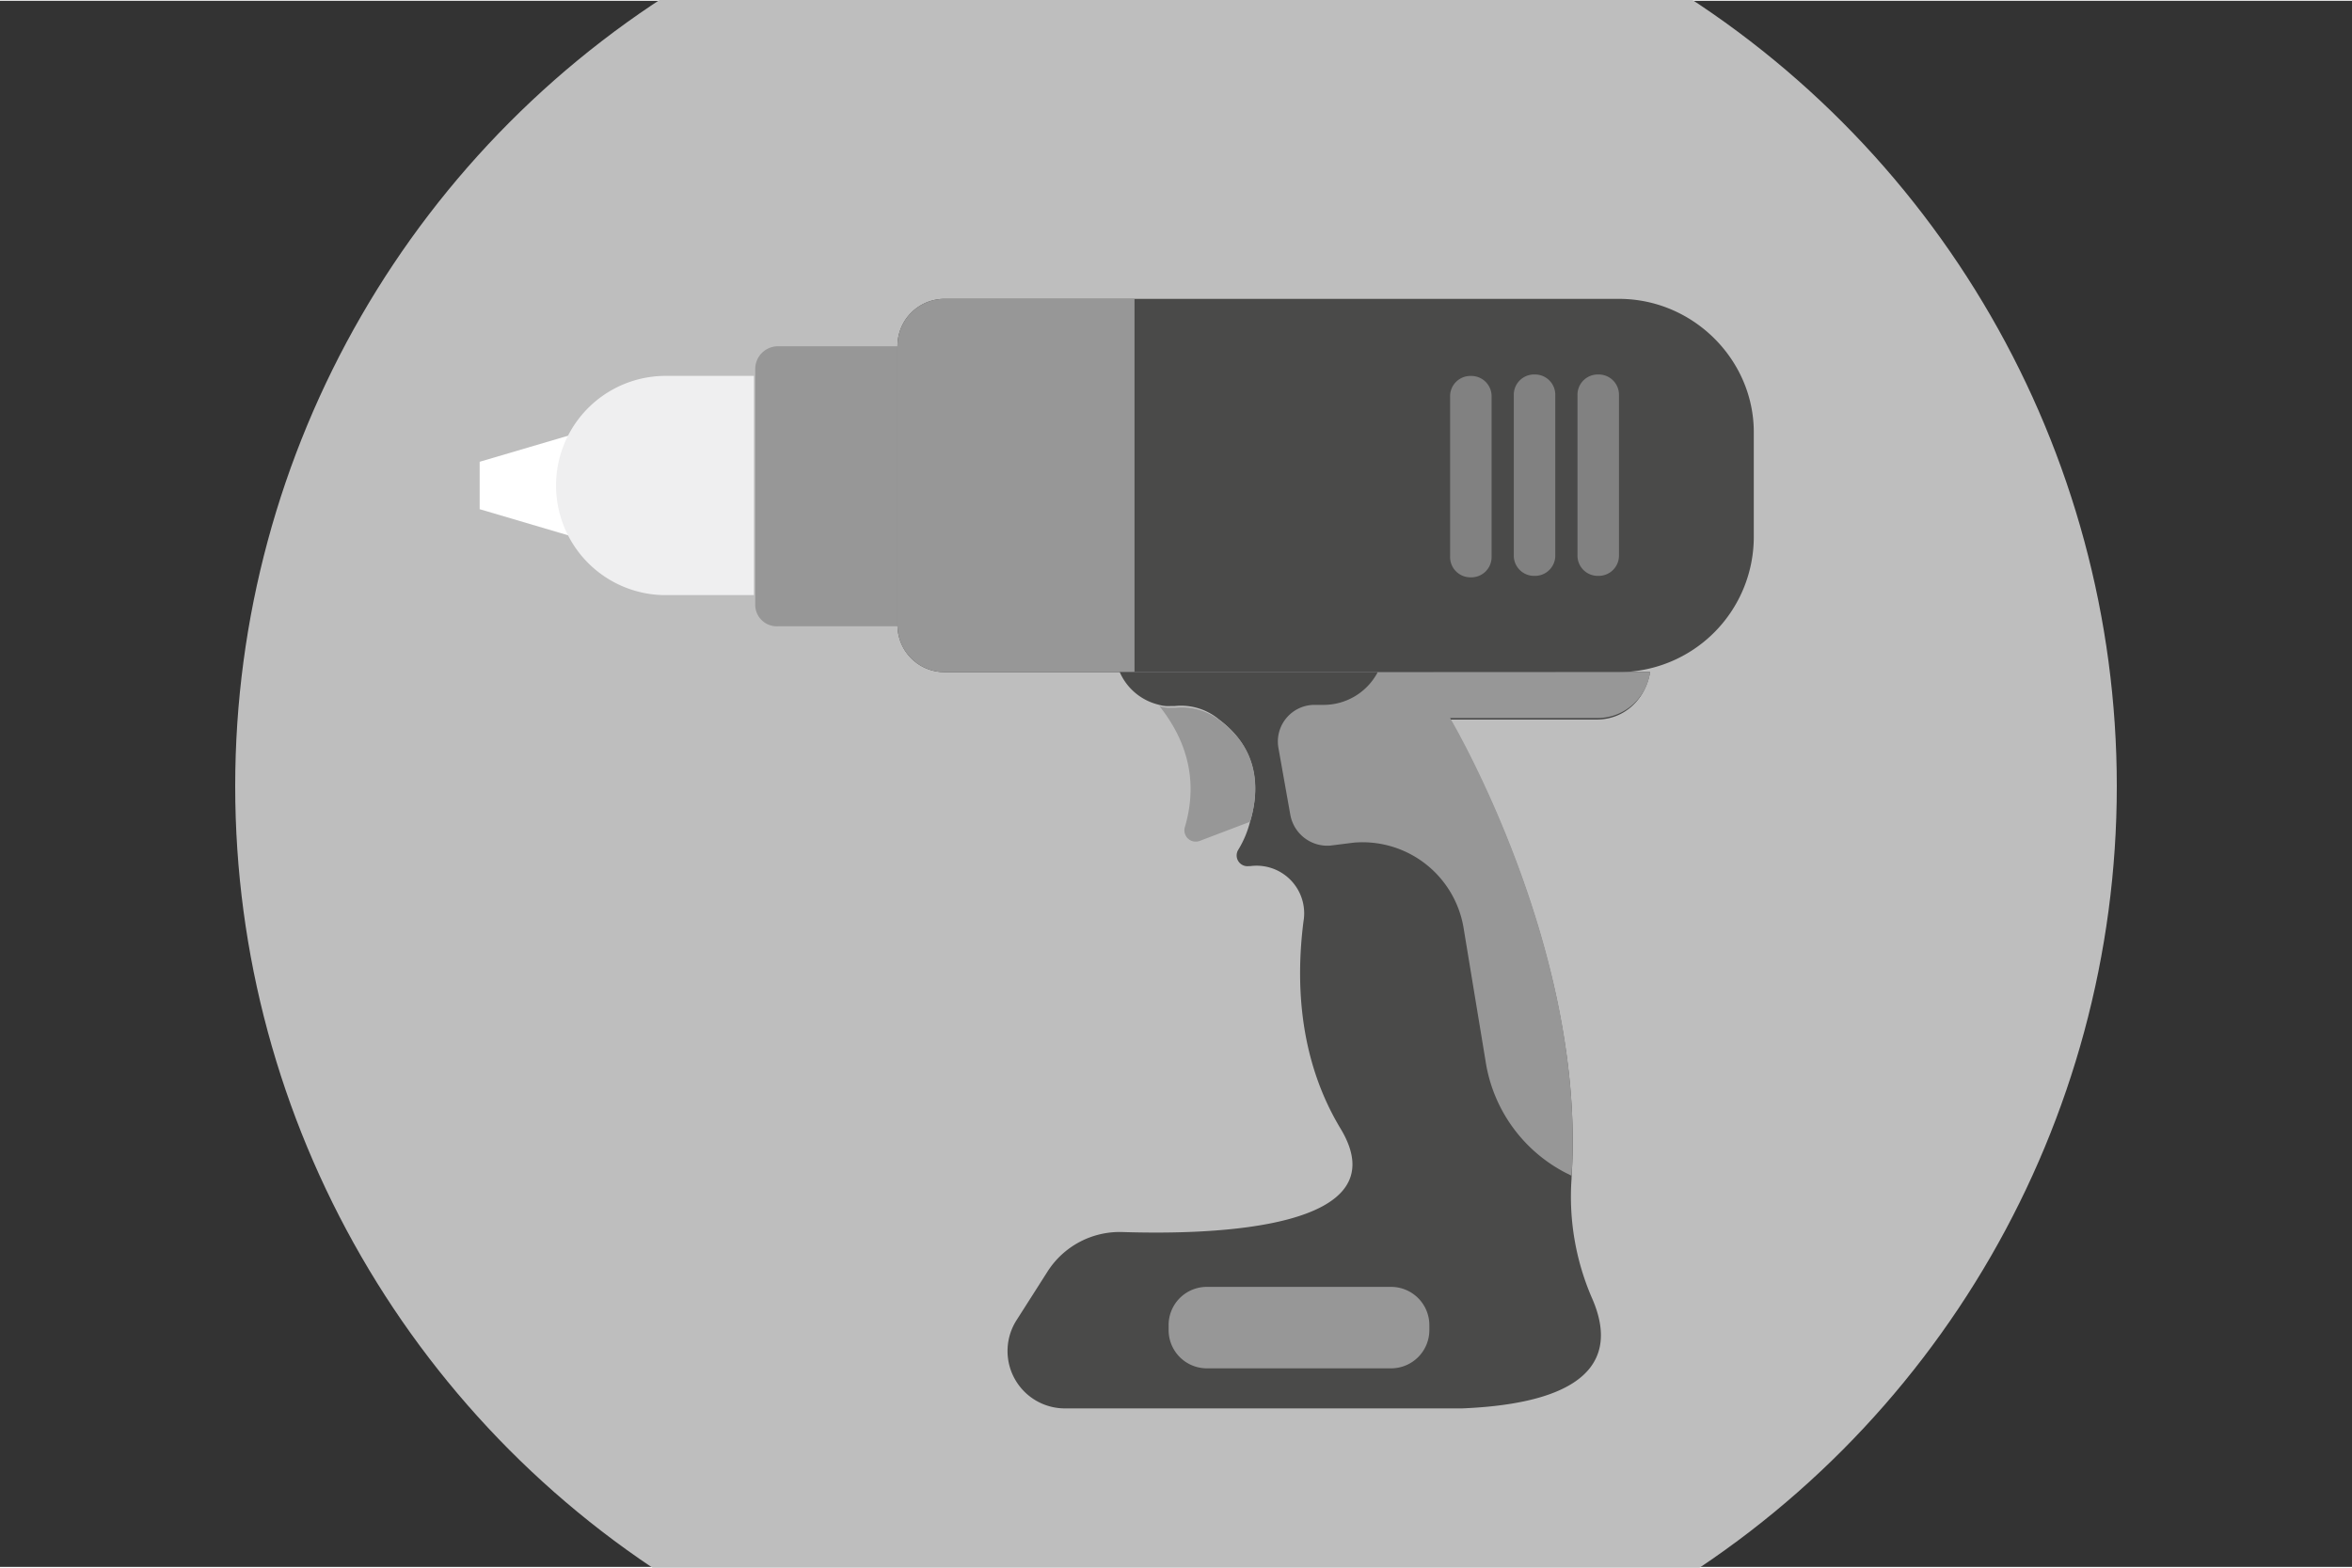
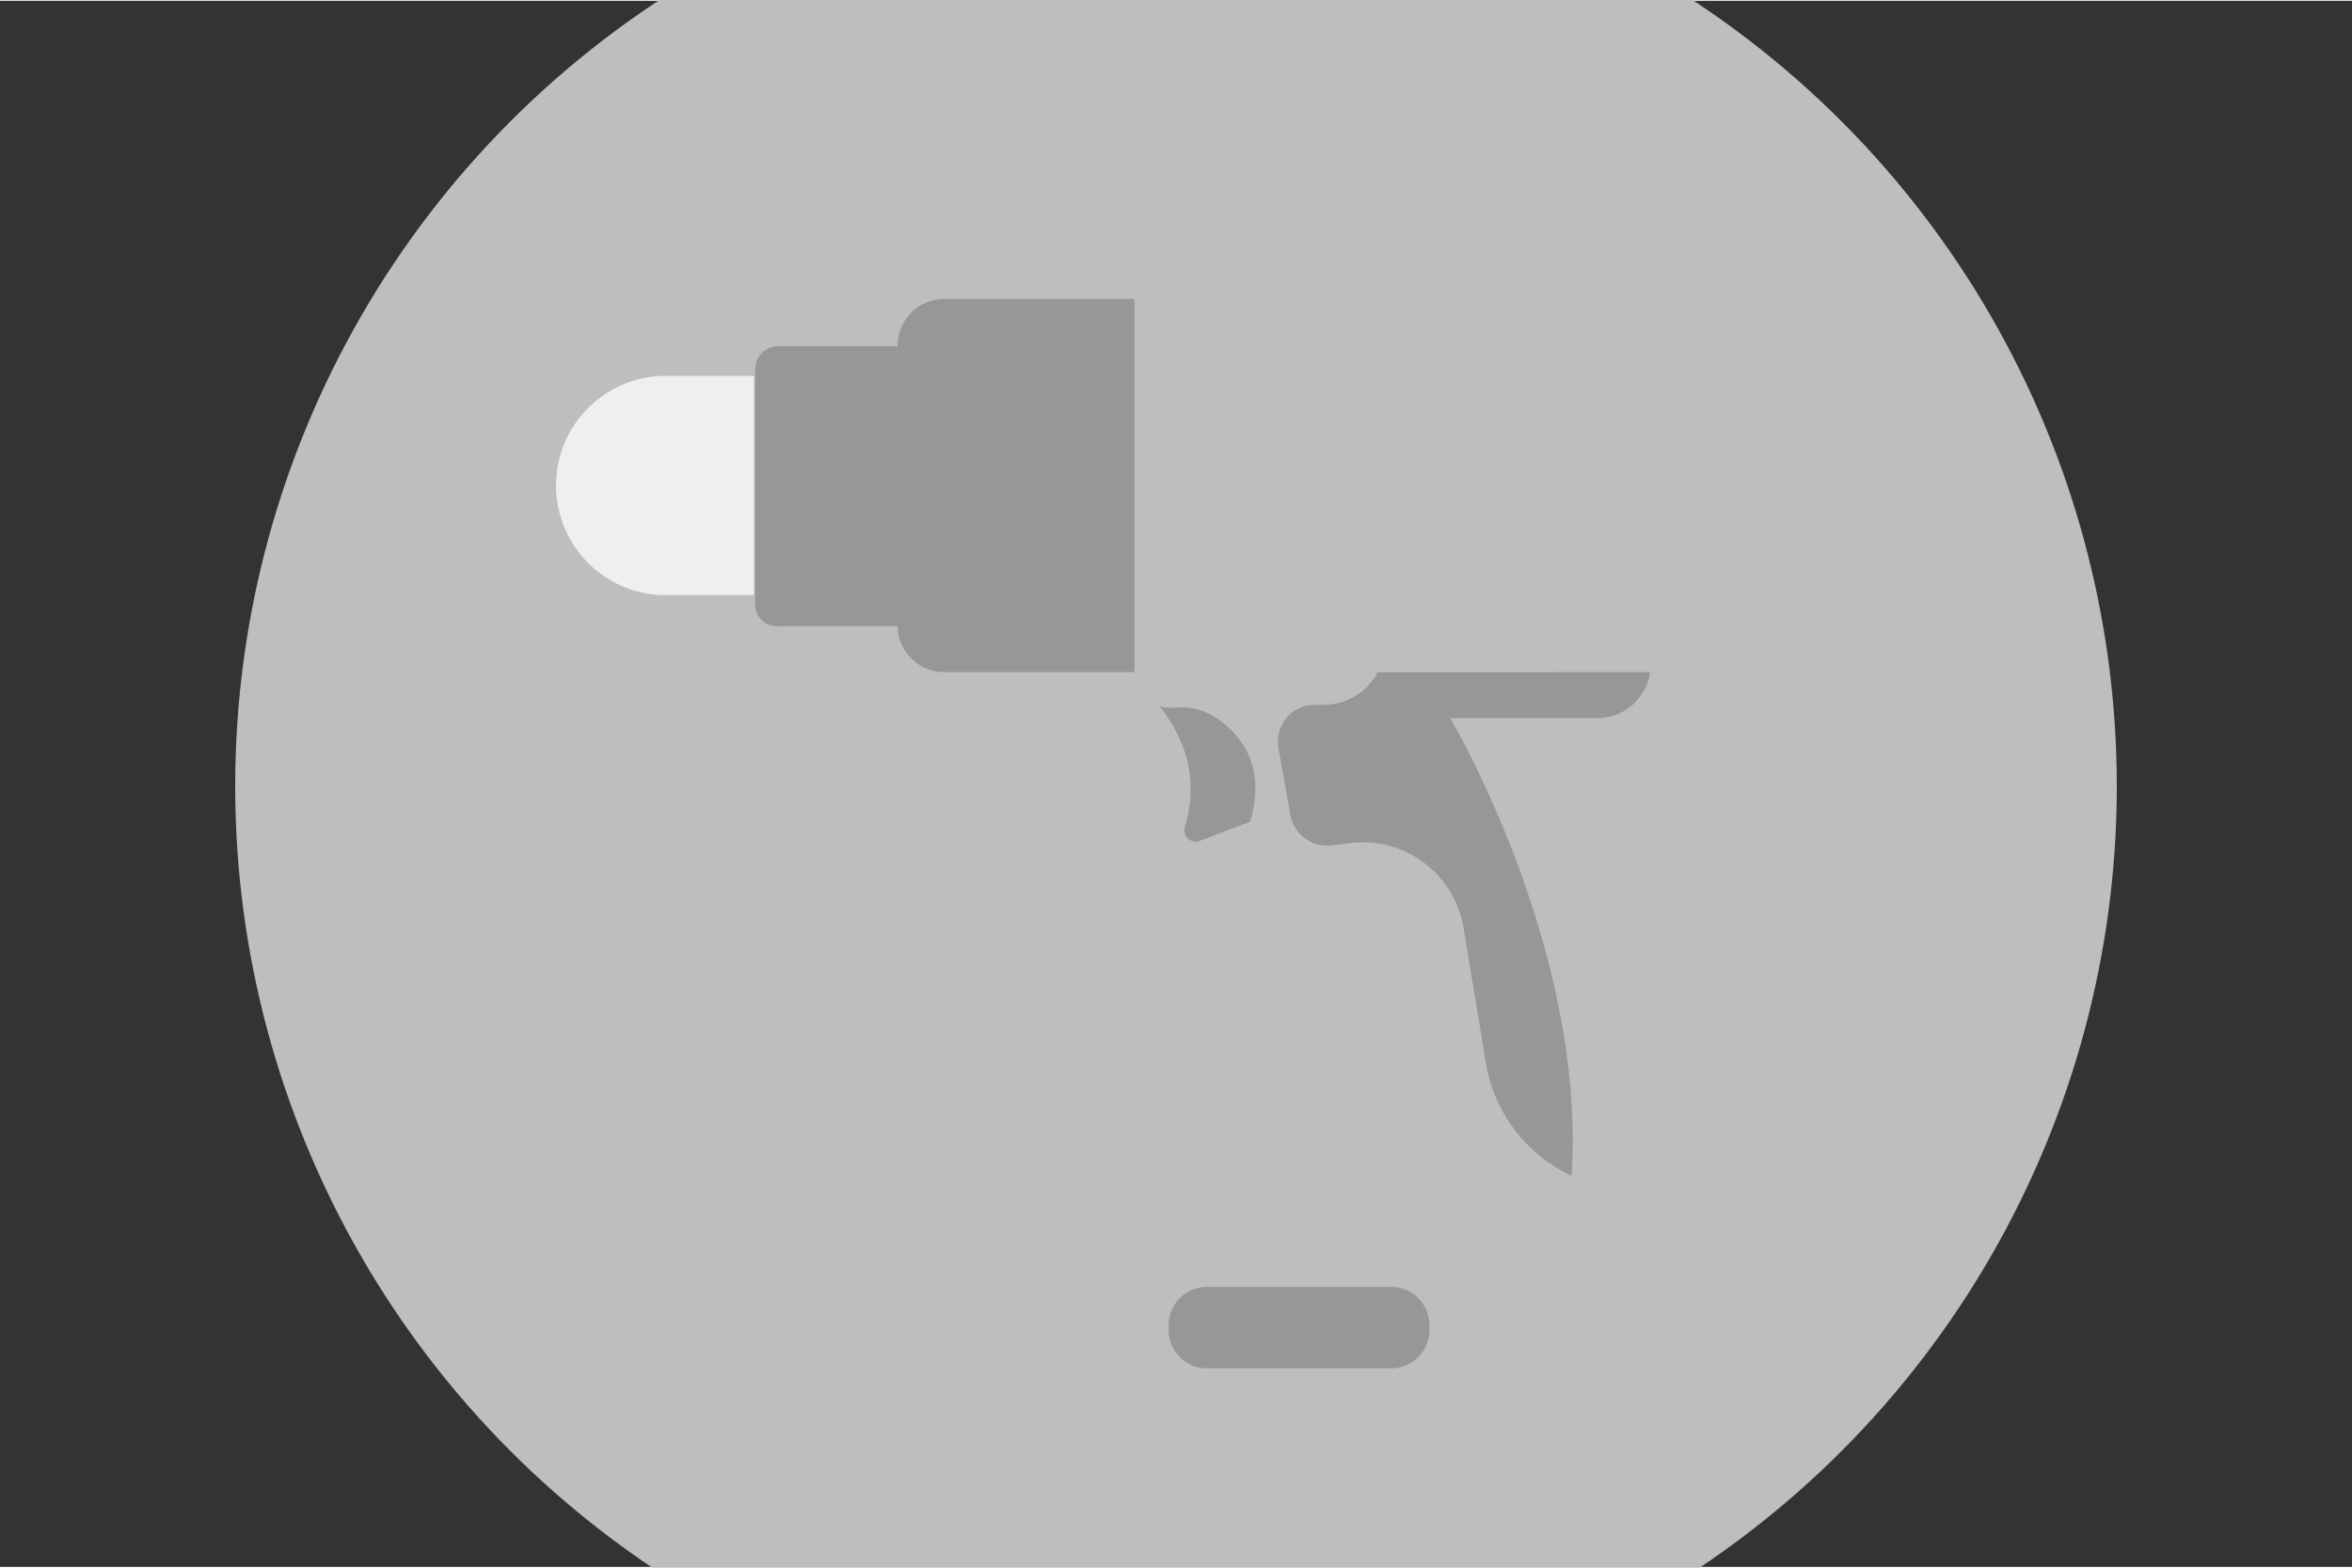
<svg xmlns="http://www.w3.org/2000/svg" viewBox="0 83 500 333" width="120" height="80">
  <rect x="0" y="83" width="500" height="333" fill="#333333" stroke="none" />
  <svg viewBox="0 0 500 500" width="500" data-manipulated-width="true" height="500" data-manipulated-height="true">
    <circle cx="250" cy="250" fill="#bebebe" r="200" />
-     <path d="M126.53 198.35l-24.56-7.25v-10.08l24.56-7.24z" fill="#fff" />
    <path d="M142 162.76a23.31 23.31 0 1 0 0 46.61h18.27v-46.61z" fill="#efeff0" />
    <path d="M165.28 216h25.51v-59.54h-25.51a4.84 4.84 0 0 0-4.73 4.72v50.39a4.58 4.58 0 0 0 4.73 4.43z" fill="#979797" />
-     <path d="M344.17 146.38h-143.3a10 10 0 0 0-10.08 10.08v59.21a10 10 0 0 0 10.08 10.08h143.3a28.77 28.77 0 0 0 28.66-28.66v-22.37c0-15.43-12.91-28.34-28.66-28.34z" fill="#4a4a49" />
    <path d="M200.87 146.38a10 10 0 0 0-10.08 10.08v59.21a10 10 0 0 0 10.08 10.08h40.31v-79.37z" fill="#979797" />
-     <path d="M339.45 235.83h-31.18s29 48.82 25.82 97.32v.31A54.14 54.14 0 0 0 338.5 359c4.1 9.45 3.78 22-27.71 23.3h-84.41A12.2 12.2 0 0 1 216 363.7l6.62-10.39a18.2 18.2 0 0 1 16.06-8.51c19.53.63 59.21-.63 46.3-22-9.13-15.12-9.45-31.82-7.87-44.1a10.12 10.12 0 0 0-11.36-11.7h-.32a2.29 2.29 0 0 1-2.2-3.47 21.41 21.41 0 0 0 2.52-6c1.89-6.3 2.2-15.12-6.62-21.73a12.57 12.57 0 0 0-9.44-2.84h-.95a7.07 7.07 0 0 1-2.52-.31 12.12 12.12 0 0 1-8.19-6.93h112.76c-.95 5.7-5.36 10.11-11.34 10.11z" fill="#4a4a49" />
    <path d="M265.75 257.56L255 261.65a2.41 2.41 0 0 1-3.15-2.83c3.78-12.6-1.89-21.42-5.35-25.83a6.81 6.81 0 0 0 2.52.32h.98a13 13 0 0 1 9.45 2.83c8.55 6.3 8.19 15.12 6.3 21.42zm85.04-31.81a11.3 11.3 0 0 1-11.34 9.76h-31.18s29 48.82 25.82 97.32l-1.26-.63a32.2 32.2 0 0 1-17-23.62l-4.73-28.66A21.78 21.78 0 0 0 287.8 262l-5 .63a8 8 0 0 1-8.51-6.62l-2.52-14.17a7.8 7.8 0 0 1 7.88-9.13h1.57a13 13 0 0 0 11.65-6.93zm-55.12 148.03h-39.06a8.13 8.13 0 0 1-8.18-8.19v-.94a8.12 8.12 0 0 1 8.18-8.19h39.06a8.14 8.14 0 0 1 8.19 8.19v.94a8.14 8.14 0 0 1-8.19 8.19z" fill="#979797" />
-     <path d="M312.68 205.59a4.31 4.31 0 0 1-4.41-4.41v-34a4.31 4.31 0 0 1 4.41-4.41 4.31 4.31 0 0 1 4.41 4.41v34a4.31 4.31 0 0 1-4.41 4.41zm13.54-.31a4.31 4.31 0 0 1-4.41-4.41v-34a4.31 4.31 0 0 1 4.41-4.41 4.31 4.31 0 0 1 4.41 4.41v34a4.31 4.31 0 0 1-4.41 4.41zm13.54 0a4.31 4.31 0 0 1-4.41-4.41v-34a4.31 4.31 0 0 1 4.41-4.41 4.31 4.31 0 0 1 4.41 4.41v34a4.31 4.31 0 0 1-4.41 4.41z" fill="#818181" />
  </svg>
</svg>